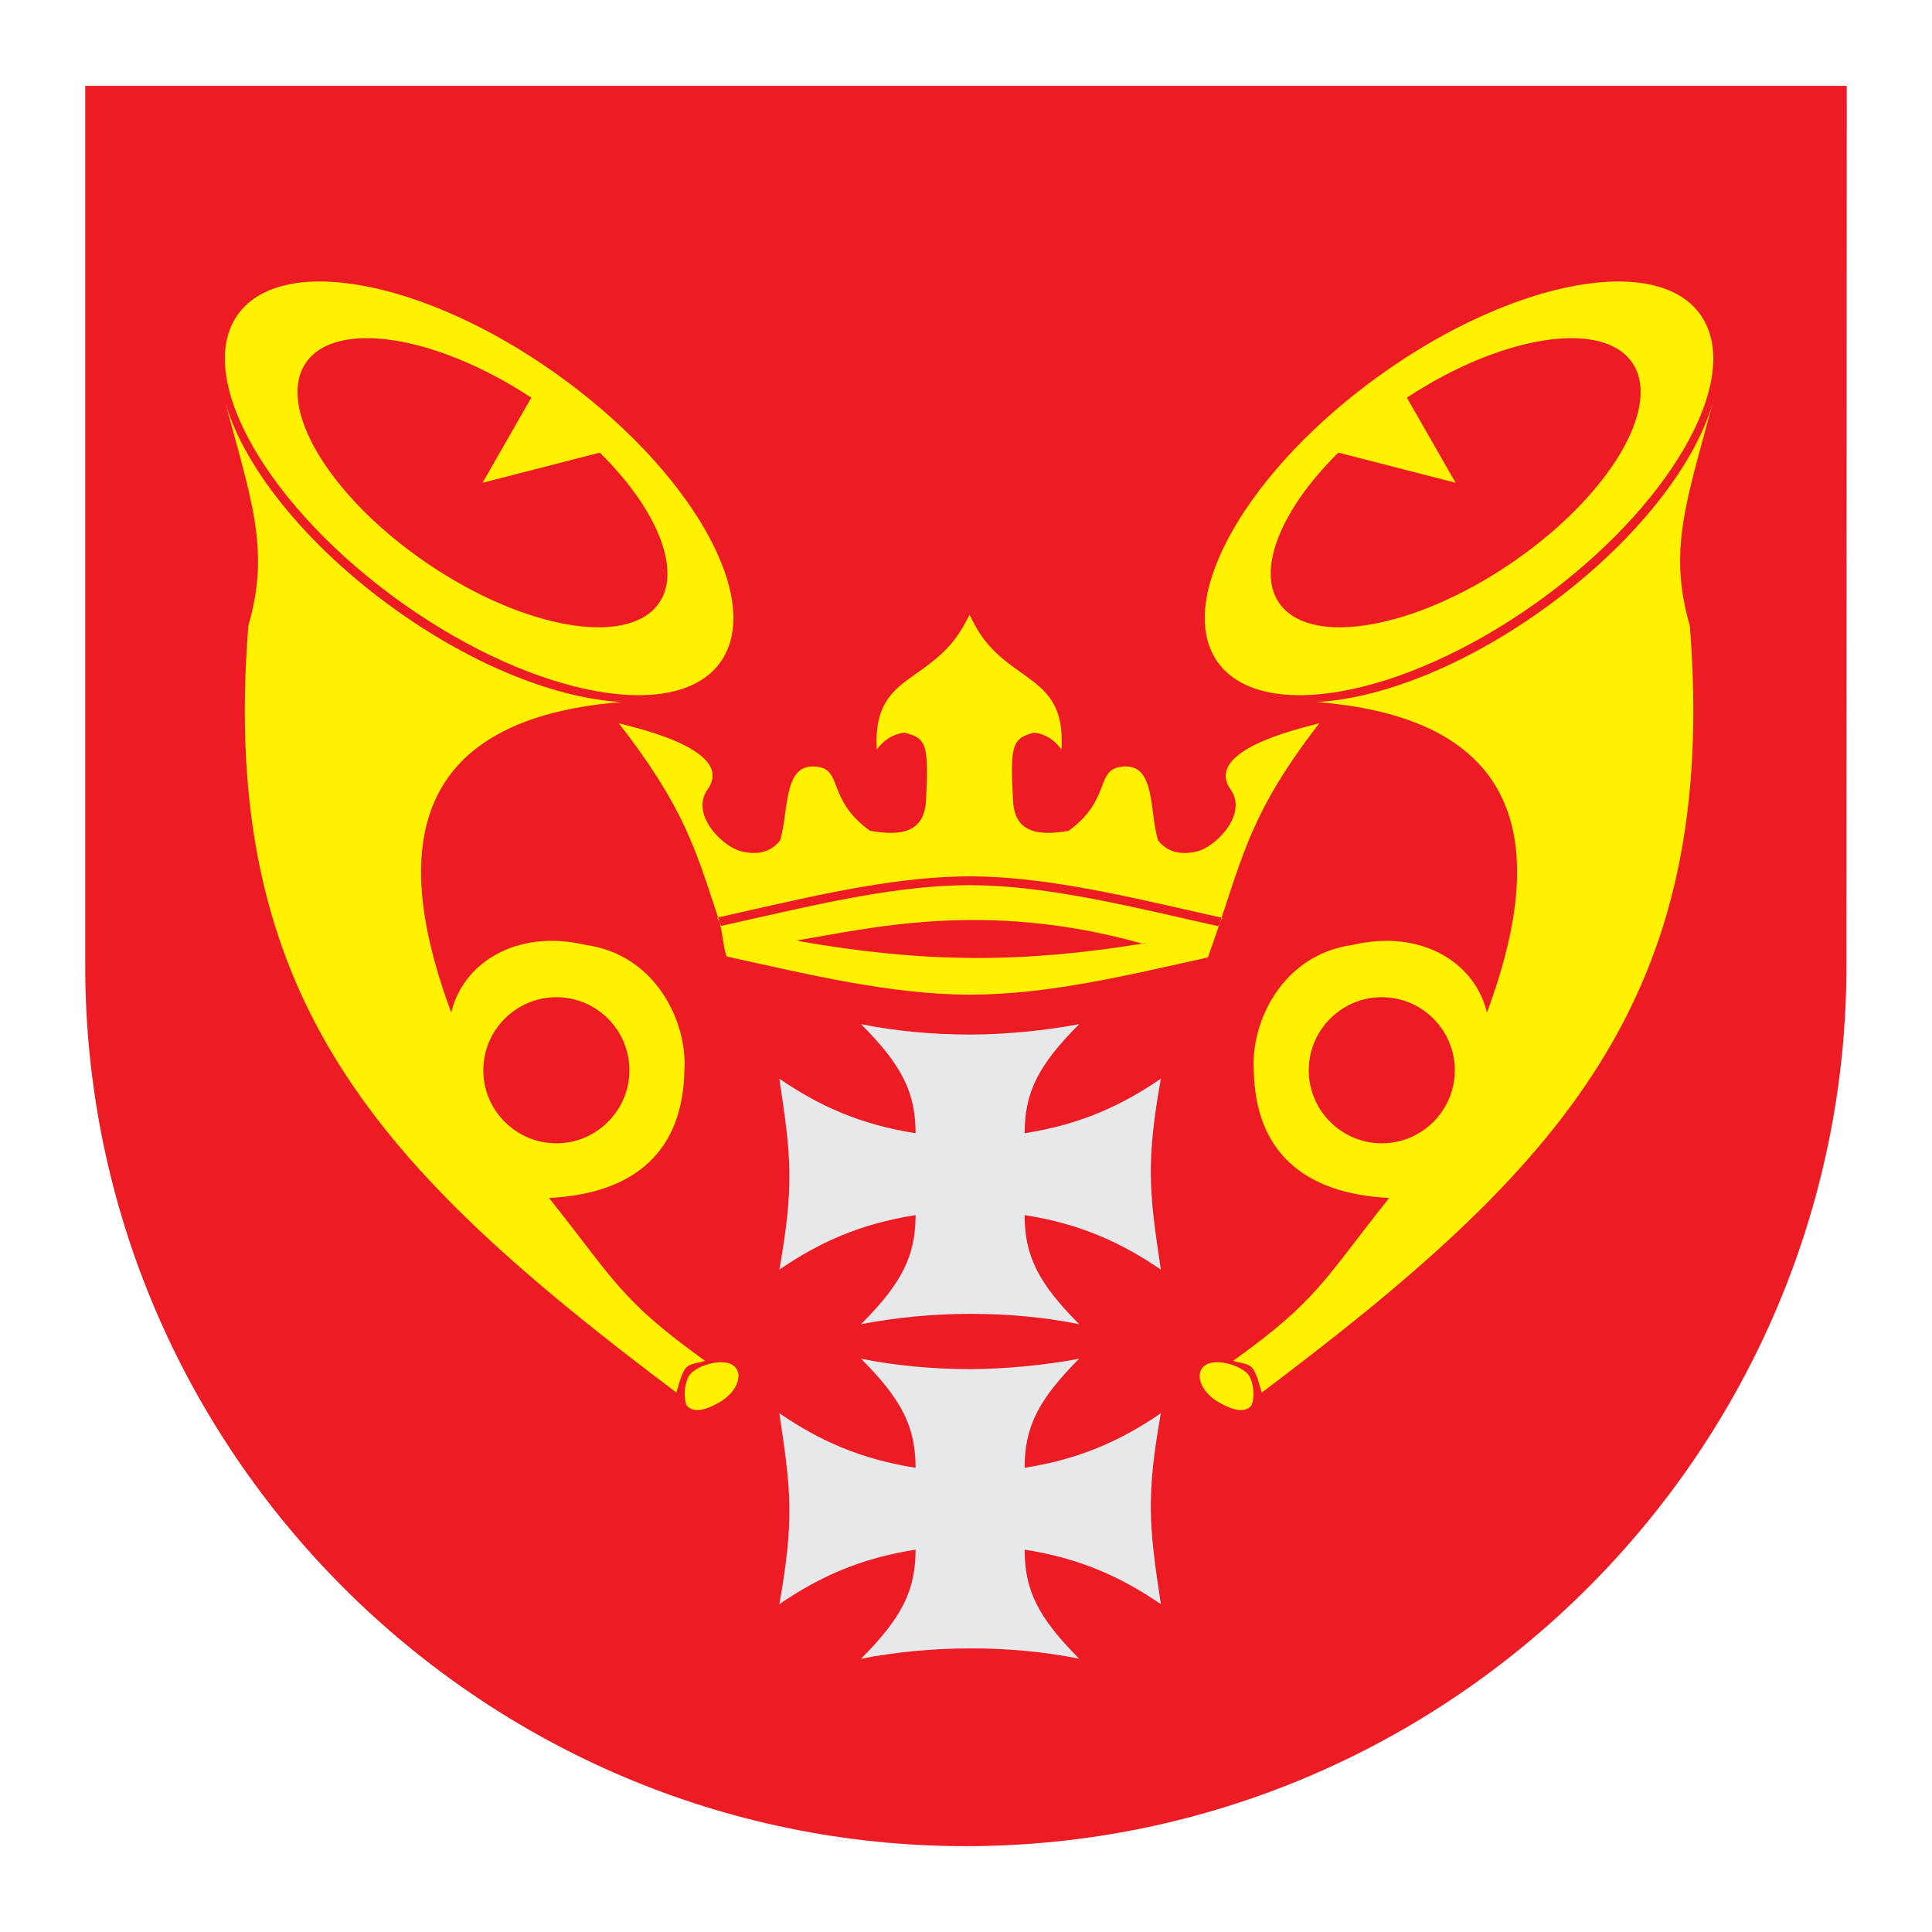
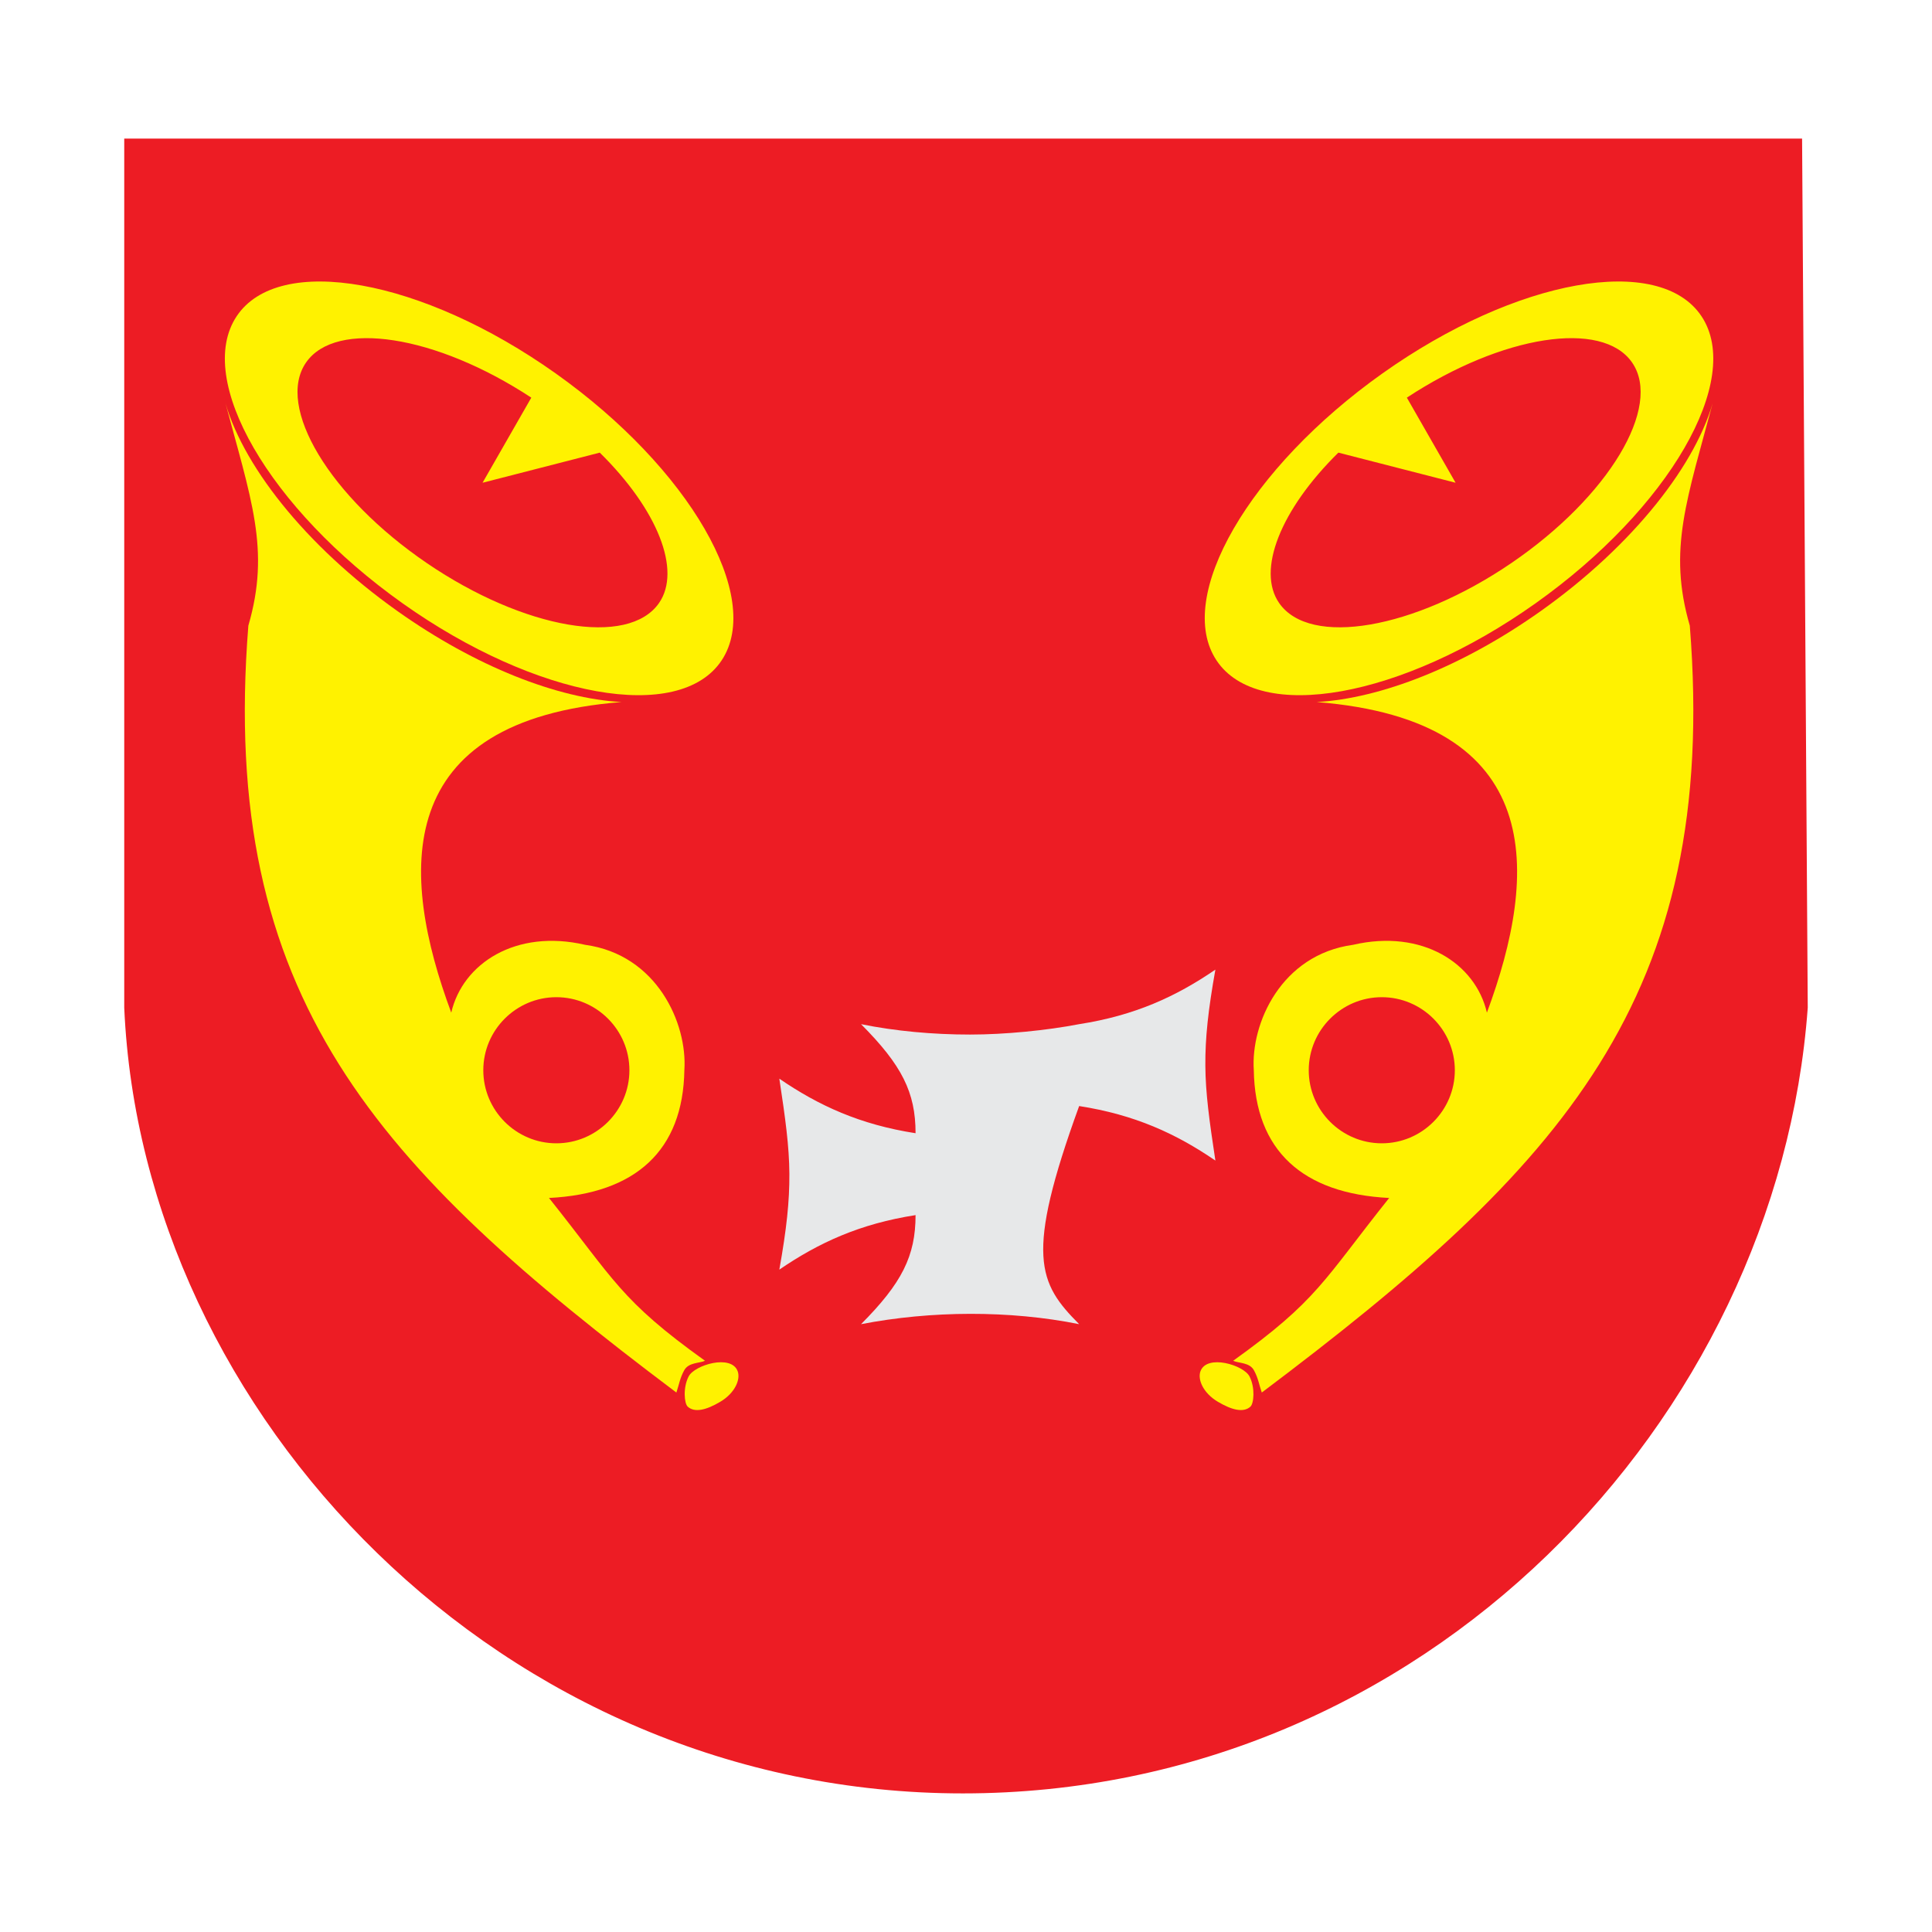
<svg xmlns="http://www.w3.org/2000/svg" version="1.0" id="Layer_1" x="0px" y="0px" width="192.756px" height="192.756px" viewBox="0 0 192.756 192.756" enable-background="new 0 0 192.756 192.756" xml:space="preserve">
  <g>
    <polygon fill-rule="evenodd" clip-rule="evenodd" fill="#FFFFFF" points="0,0 192.756,0 192.756,192.756 0,192.756 0,0  " />
-     <path fill-rule="evenodd" clip-rule="evenodd" fill="#ED1C24" d="M184.222,96.378c-0.03,48.366-39.509,87.813-87.874,87.813   c-48.366,0-87.844-39.447-87.844-87.813V8.565h175.748L184.222,96.378L184.222,96.378z" />
    <path fill-rule="evenodd" clip-rule="evenodd" fill="#ED1C24" d="M180.36,100.537c-3,41.152-38.226,78.391-84.294,78.391   s-81.888-37.834-83.671-78.391V13.829h167.399L180.36,100.537L180.36,100.537z" />
-     <path fill-rule="evenodd" clip-rule="evenodd" fill="#E7E8E9" d="M107.668,165.49c-6.943-1.398-14.802-1.348-21.762,0   c4.076-4.094,5.44-6.805,5.44-10.881c-5.544,0.863-9.654,2.746-13.592,5.439c0.725-4.059,1.019-6.822,1.002-9.568   c-0.018-2.746-0.397-5.492-1.002-9.48c3.938,2.693,8.048,4.576,13.592,5.439c0-4.076-1.364-6.787-5.44-10.881   c3.402,0.691,7.15,1.037,10.88,1.037c3.489,0,7.668-0.414,10.881-1.037c-4.076,4.094-5.44,6.805-5.44,10.881   c5.544-0.863,9.654-2.746,13.592-5.439c-0.725,4.059-1.019,6.822-1.001,9.568c0.017,2.746,0.396,5.492,1.001,9.48   c-3.938-2.693-8.048-4.576-13.592-5.439C102.228,158.686,103.592,161.396,107.668,165.49L107.668,165.49z" />
-     <path fill-rule="evenodd" clip-rule="evenodd" fill="#E7E8E9" d="M107.668,132.113c-6.943-1.4-14.802-1.348-21.762,0   c4.076-4.094,5.44-6.805,5.44-10.881c-5.544,0.863-9.654,2.746-13.592,5.439c0.725-4.059,1.019-6.822,1.002-9.568   c-0.018-2.746-0.397-5.492-1.002-9.482c3.938,2.695,8.048,4.578,13.592,5.441c0-4.076-1.364-6.787-5.44-10.881   c3.402,0.691,7.15,1.037,10.88,1.037c3.489,0,7.668-0.416,10.881-1.037c-4.076,4.094-5.44,6.805-5.44,10.881   c5.544-0.863,9.654-2.746,13.592-5.441c-0.725,4.061-1.019,6.822-1.001,9.568c0.017,2.746,0.396,5.492,1.001,9.482   c-3.938-2.693-8.048-4.576-13.592-5.439C102.228,125.309,103.592,128.02,107.668,132.113L107.668,132.113z" />
-     <path fill-rule="evenodd" clip-rule="evenodd" fill="#FFF200" d="M114.034,94.163c-1.32,0.246,1.298-0.215,0-0.031   c-12.018,1.969-21.864,1.969-34.574-0.276c-1.567-0.277,1.678,0.307,0.022-0.031C86.598,92.686,98.213,89.702,114.034,94.163   L114.034,94.163z M72.475,95.425c8.15,1.784,16.397,3.81,24.306,3.81c7.813,0,15.673-1.928,23.728-3.712   c3.424-9.453,3.665-13.745,11.14-23.39c0.049,0.145-12.009,2.363-8.825,6.703c1.688,2.508-1.688,5.787-3.473,6.125   c-0.868,0.193-2.604,0.435-3.81-1.109c-0.868-2.796-0.241-7.523-3.328-7.379c-3.087,0.096-1.157,3.184-5.594,6.415   c-3.184,0.579-5.449,0.096-5.546-3.087c-0.337-5.642,0-6.124,2.073-6.703c1.784,0.145,2.749,1.688,2.749,1.688   c0.289-4.486-1.543-5.884-3.665-7.428c-2.846-1.977-4.147-3.182-5.498-6.027c-1.398,2.845-2.7,4.05-5.546,6.027   c-2.17,1.544-3.954,2.942-3.714,7.428c0,0,1.013-1.544,2.798-1.688c2.122,0.579,2.411,1.061,2.122,6.703   c-0.145,3.183-2.364,3.666-5.594,3.087c-4.485-3.231-2.556-6.318-5.594-6.415c-3.087-0.145-2.508,4.583-3.376,7.379   c-1.206,1.544-2.942,1.302-3.762,1.109c-1.833-0.337-5.209-3.616-3.521-6.125c3.232-4.34-8.873-6.559-8.825-6.703   c6.463,8.342,7.621,12.394,9.983,19.581C72.088,92.917,72.088,94.075,72.475,95.425L72.475,95.425z M71.552,91.55   c0.897-0.199,2.057-0.462,3.229-0.728c7.301-1.654,14.954-3.389,21.955-3.389c6.982,0,14.649,1.745,21.921,3.4   c1.186,0.27,2.363,0.538,3.286,0.743l-0.4,0.829c-1.245-0.276-2.265-0.509-3.293-0.743c-7.164-1.63-14.717-3.349-21.514-3.349   c-6.817,0-14.355,1.708-21.546,3.338c-1.001,0.227-1.999,0.453-3.236,0.728L71.552,91.55L71.552,91.55z" />
+     <path fill-rule="evenodd" clip-rule="evenodd" fill="#E7E8E9" d="M107.668,132.113c-6.943-1.4-14.802-1.348-21.762,0   c4.076-4.094,5.44-6.805,5.44-10.881c-5.544,0.863-9.654,2.746-13.592,5.439c0.725-4.059,1.019-6.822,1.002-9.568   c-0.018-2.746-0.397-5.492-1.002-9.482c3.938,2.695,8.048,4.578,13.592,5.441c0-4.076-1.364-6.787-5.44-10.881   c3.402,0.691,7.15,1.037,10.88,1.037c3.489,0,7.668-0.416,10.881-1.037c5.544-0.863,9.654-2.746,13.592-5.441c-0.725,4.061-1.019,6.822-1.001,9.568c0.017,2.746,0.396,5.492,1.001,9.482   c-3.938-2.693-8.048-4.576-13.592-5.439C102.228,125.309,103.592,128.02,107.668,132.113L107.668,132.113z" />
    <path fill-rule="evenodd" clip-rule="evenodd" fill="#FFF200" d="M55.43,37.247c13.326,9.455,20.768,22.322,16.567,28.642   c-4.202,6.32-18.497,3.764-31.823-5.691c-13.326-9.455-20.767-22.322-16.566-28.642S42.104,27.792,55.43,37.247L55.43,37.247z    M48.145,48.164l11.695-3.005c5.779,5.689,8.168,11.744,5.913,15.002c-3.058,4.418-13.461,2.632-23.16-3.976   c-9.698-6.608-15.114-15.601-12.057-20.019c2.971-4.292,12.94-2.756,22.472,3.507L48.145,48.164L48.145,48.164z" />
    <path fill-rule="evenodd" clip-rule="evenodd" fill="#FFF200" d="M73.597,136.803c0.308,0.83-0.277,2.184-1.723,3.045   c-1.446,0.861-2.584,1.107-3.261,0.492c-0.338-0.307-0.492-1.877,0.093-3.014C69.29,136.188,72.951,135.08,73.597,136.803   L73.597,136.803z" />
    <path fill-rule="evenodd" clip-rule="evenodd" fill="#FFF200" d="M22.332,39.622c2.74,10.278,4.661,15.171,2.446,22.801   c-2.954,37.132,12.801,54.022,42.704,76.511c0.26-0.738,0.339-1.414,0.781-2.217c0.442-0.801,1.5-0.691,2.077-0.951   c-8.46-6.061-9.014-8.031-15.566-16.244c8.645-0.432,13.382-4.738,13.506-12.768c0.307-4.615-2.708-11.506-9.906-12.49   c-6.891-1.6-12.213,1.846-13.352,6.767c-5.169-13.905-6.042-29.159,16.979-30.988c-6.393-0.359-14.534-3.531-22.342-9.07   C30.391,54.398,23.97,46.174,22.332,39.622L22.332,39.622z M55.508,99.49c-4.015,0-7.289,3.275-7.289,7.289   s3.274,7.289,7.289,7.289c4.014,0,7.288-3.275,7.288-7.289S59.522,99.49,55.508,99.49L55.508,99.49z" />
    <path fill-rule="evenodd" clip-rule="evenodd" fill="#FFF200" d="M137.939,37.247c-13.326,9.455-20.769,22.322-16.566,28.642   c4.201,6.32,18.496,3.764,31.822-5.691s20.768-22.322,16.566-28.642S151.265,27.792,137.939,37.247L137.939,37.247z    M145.225,48.164l-11.695-3.005c-5.779,5.689-8.168,11.744-5.913,15.002c3.058,4.418,13.461,2.632,23.159-3.976   s15.114-15.601,12.057-20.019c-2.971-4.292-12.939-2.756-22.471,3.507L145.225,48.164L145.225,48.164z" />
    <path fill-rule="evenodd" clip-rule="evenodd" fill="#FFF200" d="M119.772,136.803c-0.308,0.83,0.276,2.184,1.723,3.045   s2.584,1.107,3.261,0.492c0.339-0.307,0.492-1.877-0.092-3.014C124.079,136.188,120.418,135.08,119.772,136.803L119.772,136.803z" />
    <path fill-rule="evenodd" clip-rule="evenodd" fill="#FFF200" d="M171.037,39.622c-2.739,10.278-4.66,15.171-2.445,22.801   c2.953,37.132-12.802,54.022-42.704,76.511c-0.261-0.738-0.339-1.414-0.781-2.217c-0.441-0.801-1.499-0.691-2.076-0.951   c8.46-6.061,9.014-8.031,15.566-16.244c-8.645-0.432-13.383-4.738-13.506-12.768c-0.308-4.615,2.708-11.506,9.906-12.49   c6.892-1.6,12.213,1.846,13.352,6.767c5.169-13.905,6.042-29.159-16.979-30.988c6.394-0.359,14.534-3.531,22.342-9.07   C162.978,54.398,169.398,46.174,171.037,39.622L171.037,39.622z M137.861,99.49c4.015,0,7.288,3.275,7.288,7.289   s-3.273,7.289-7.288,7.289s-7.288-3.275-7.288-7.289S133.847,99.49,137.861,99.49L137.861,99.49z" />
  </g>
</svg>